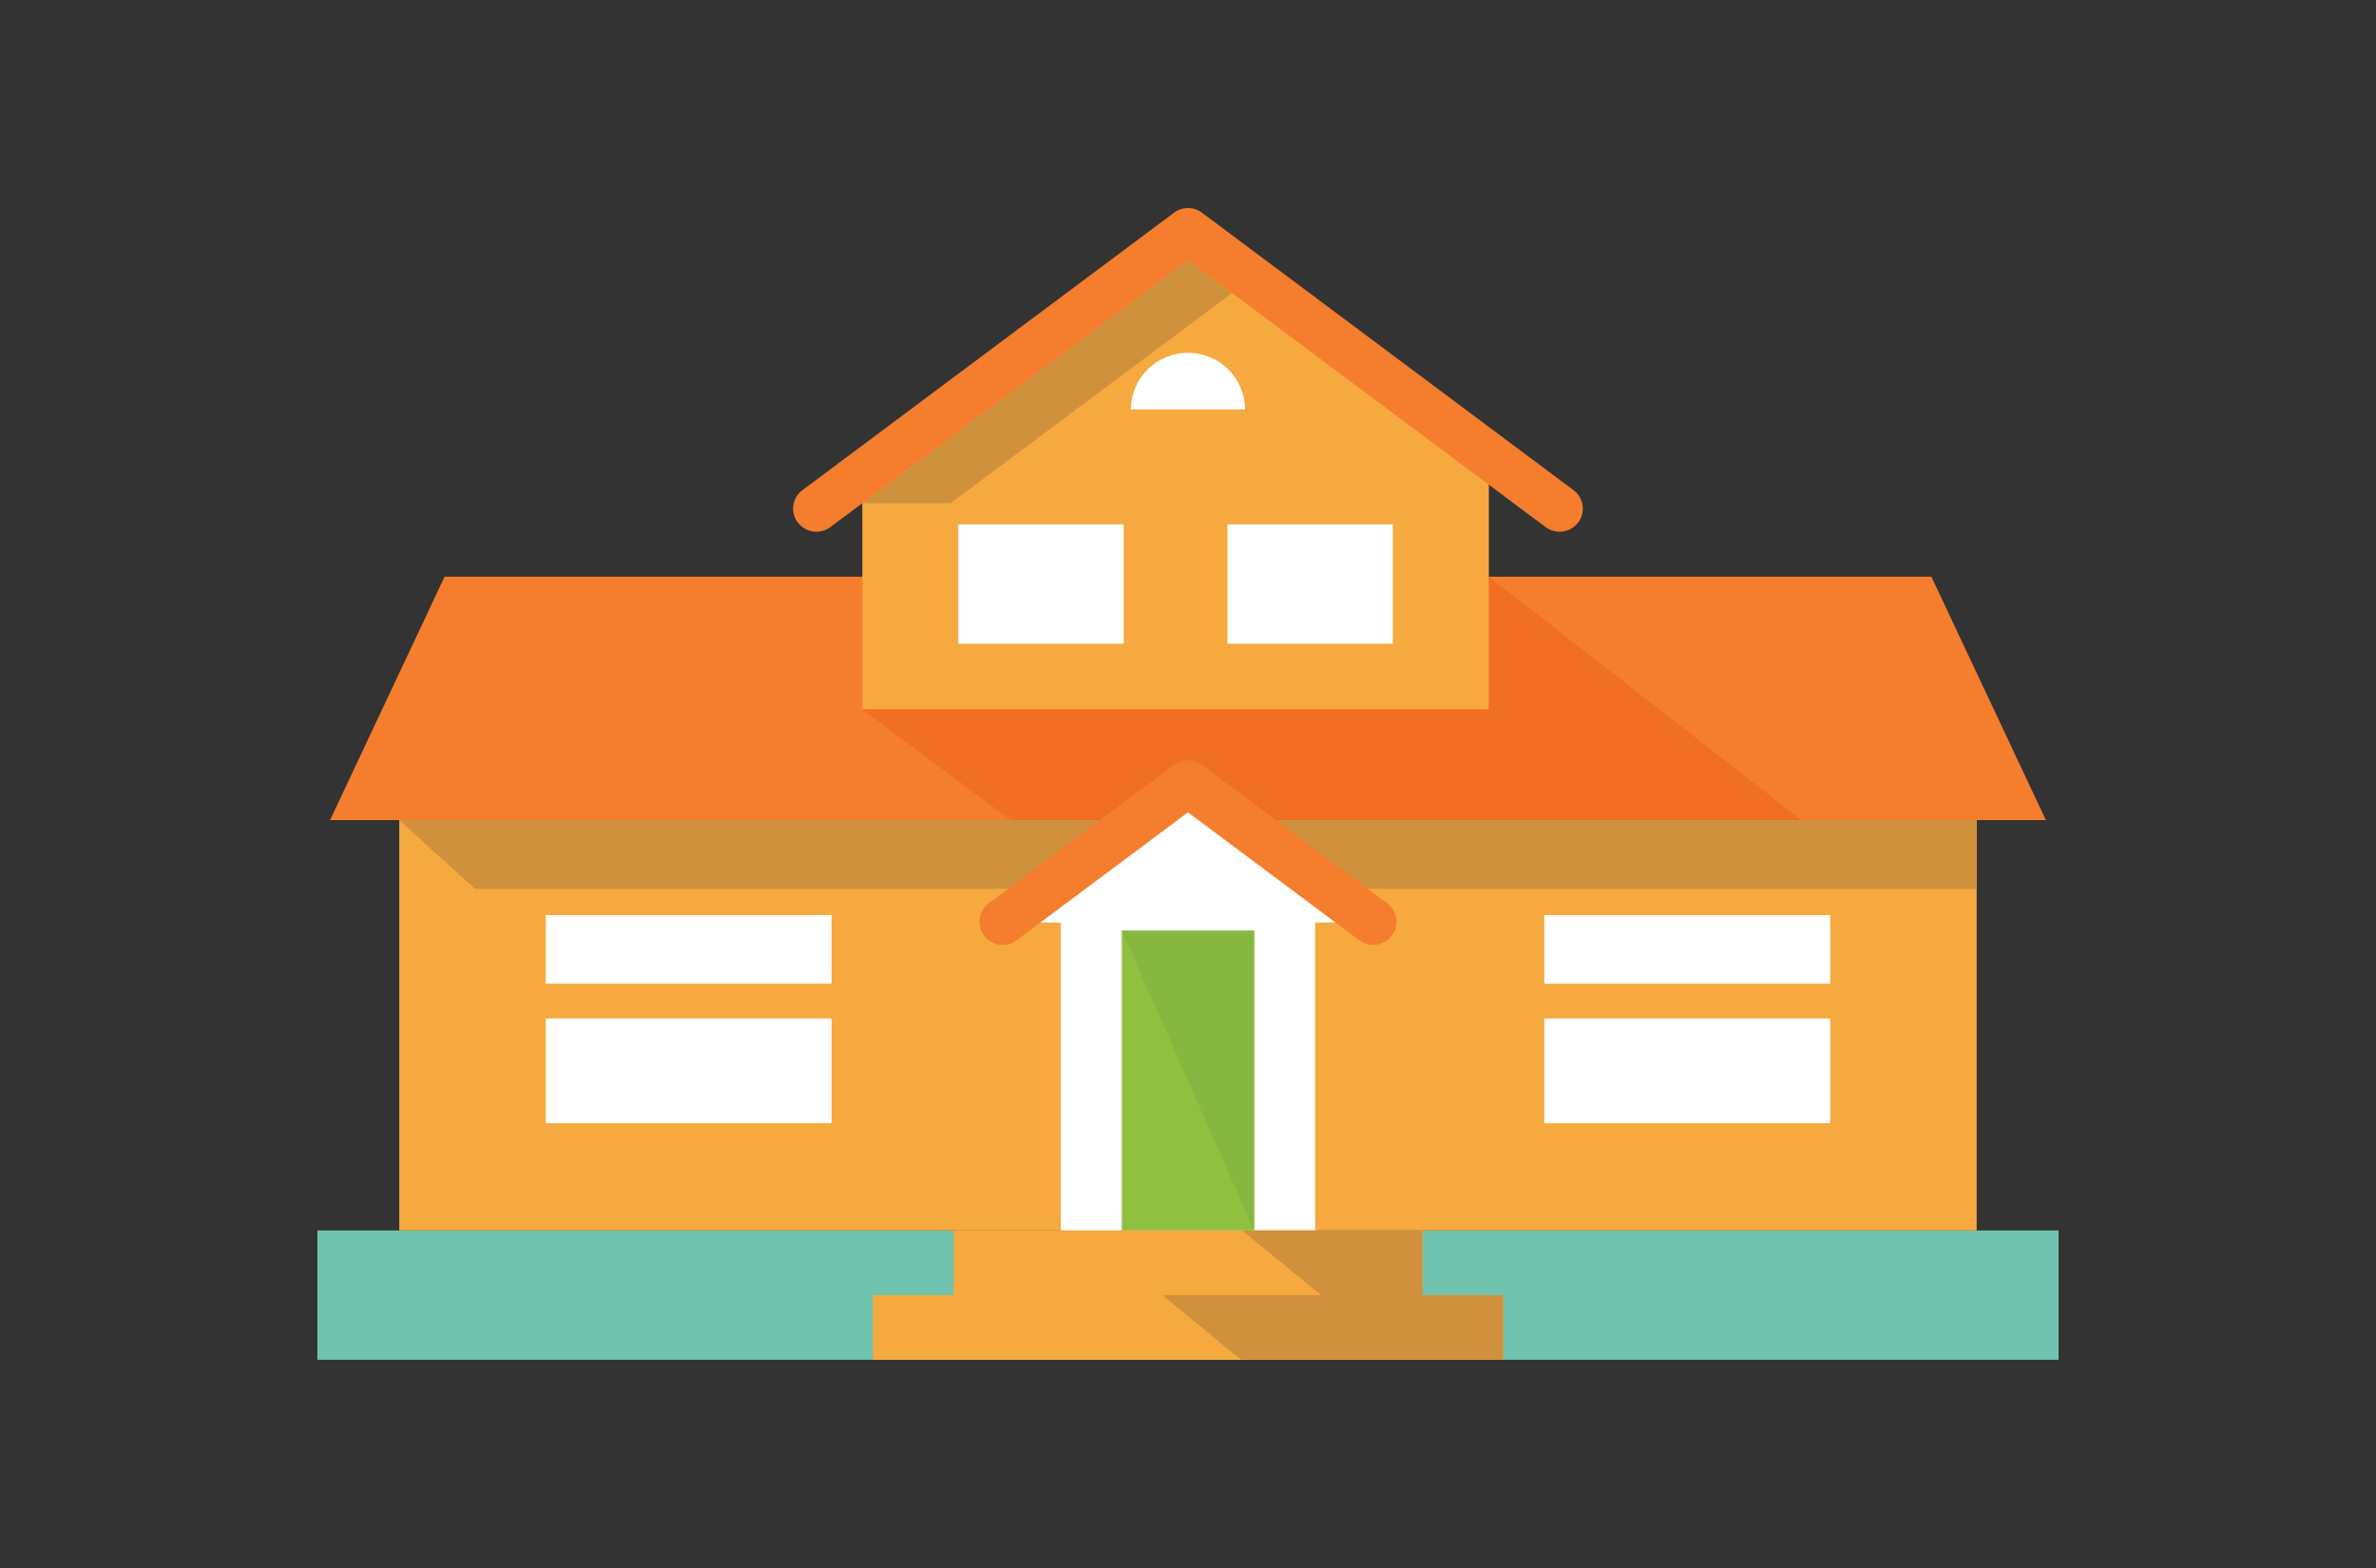
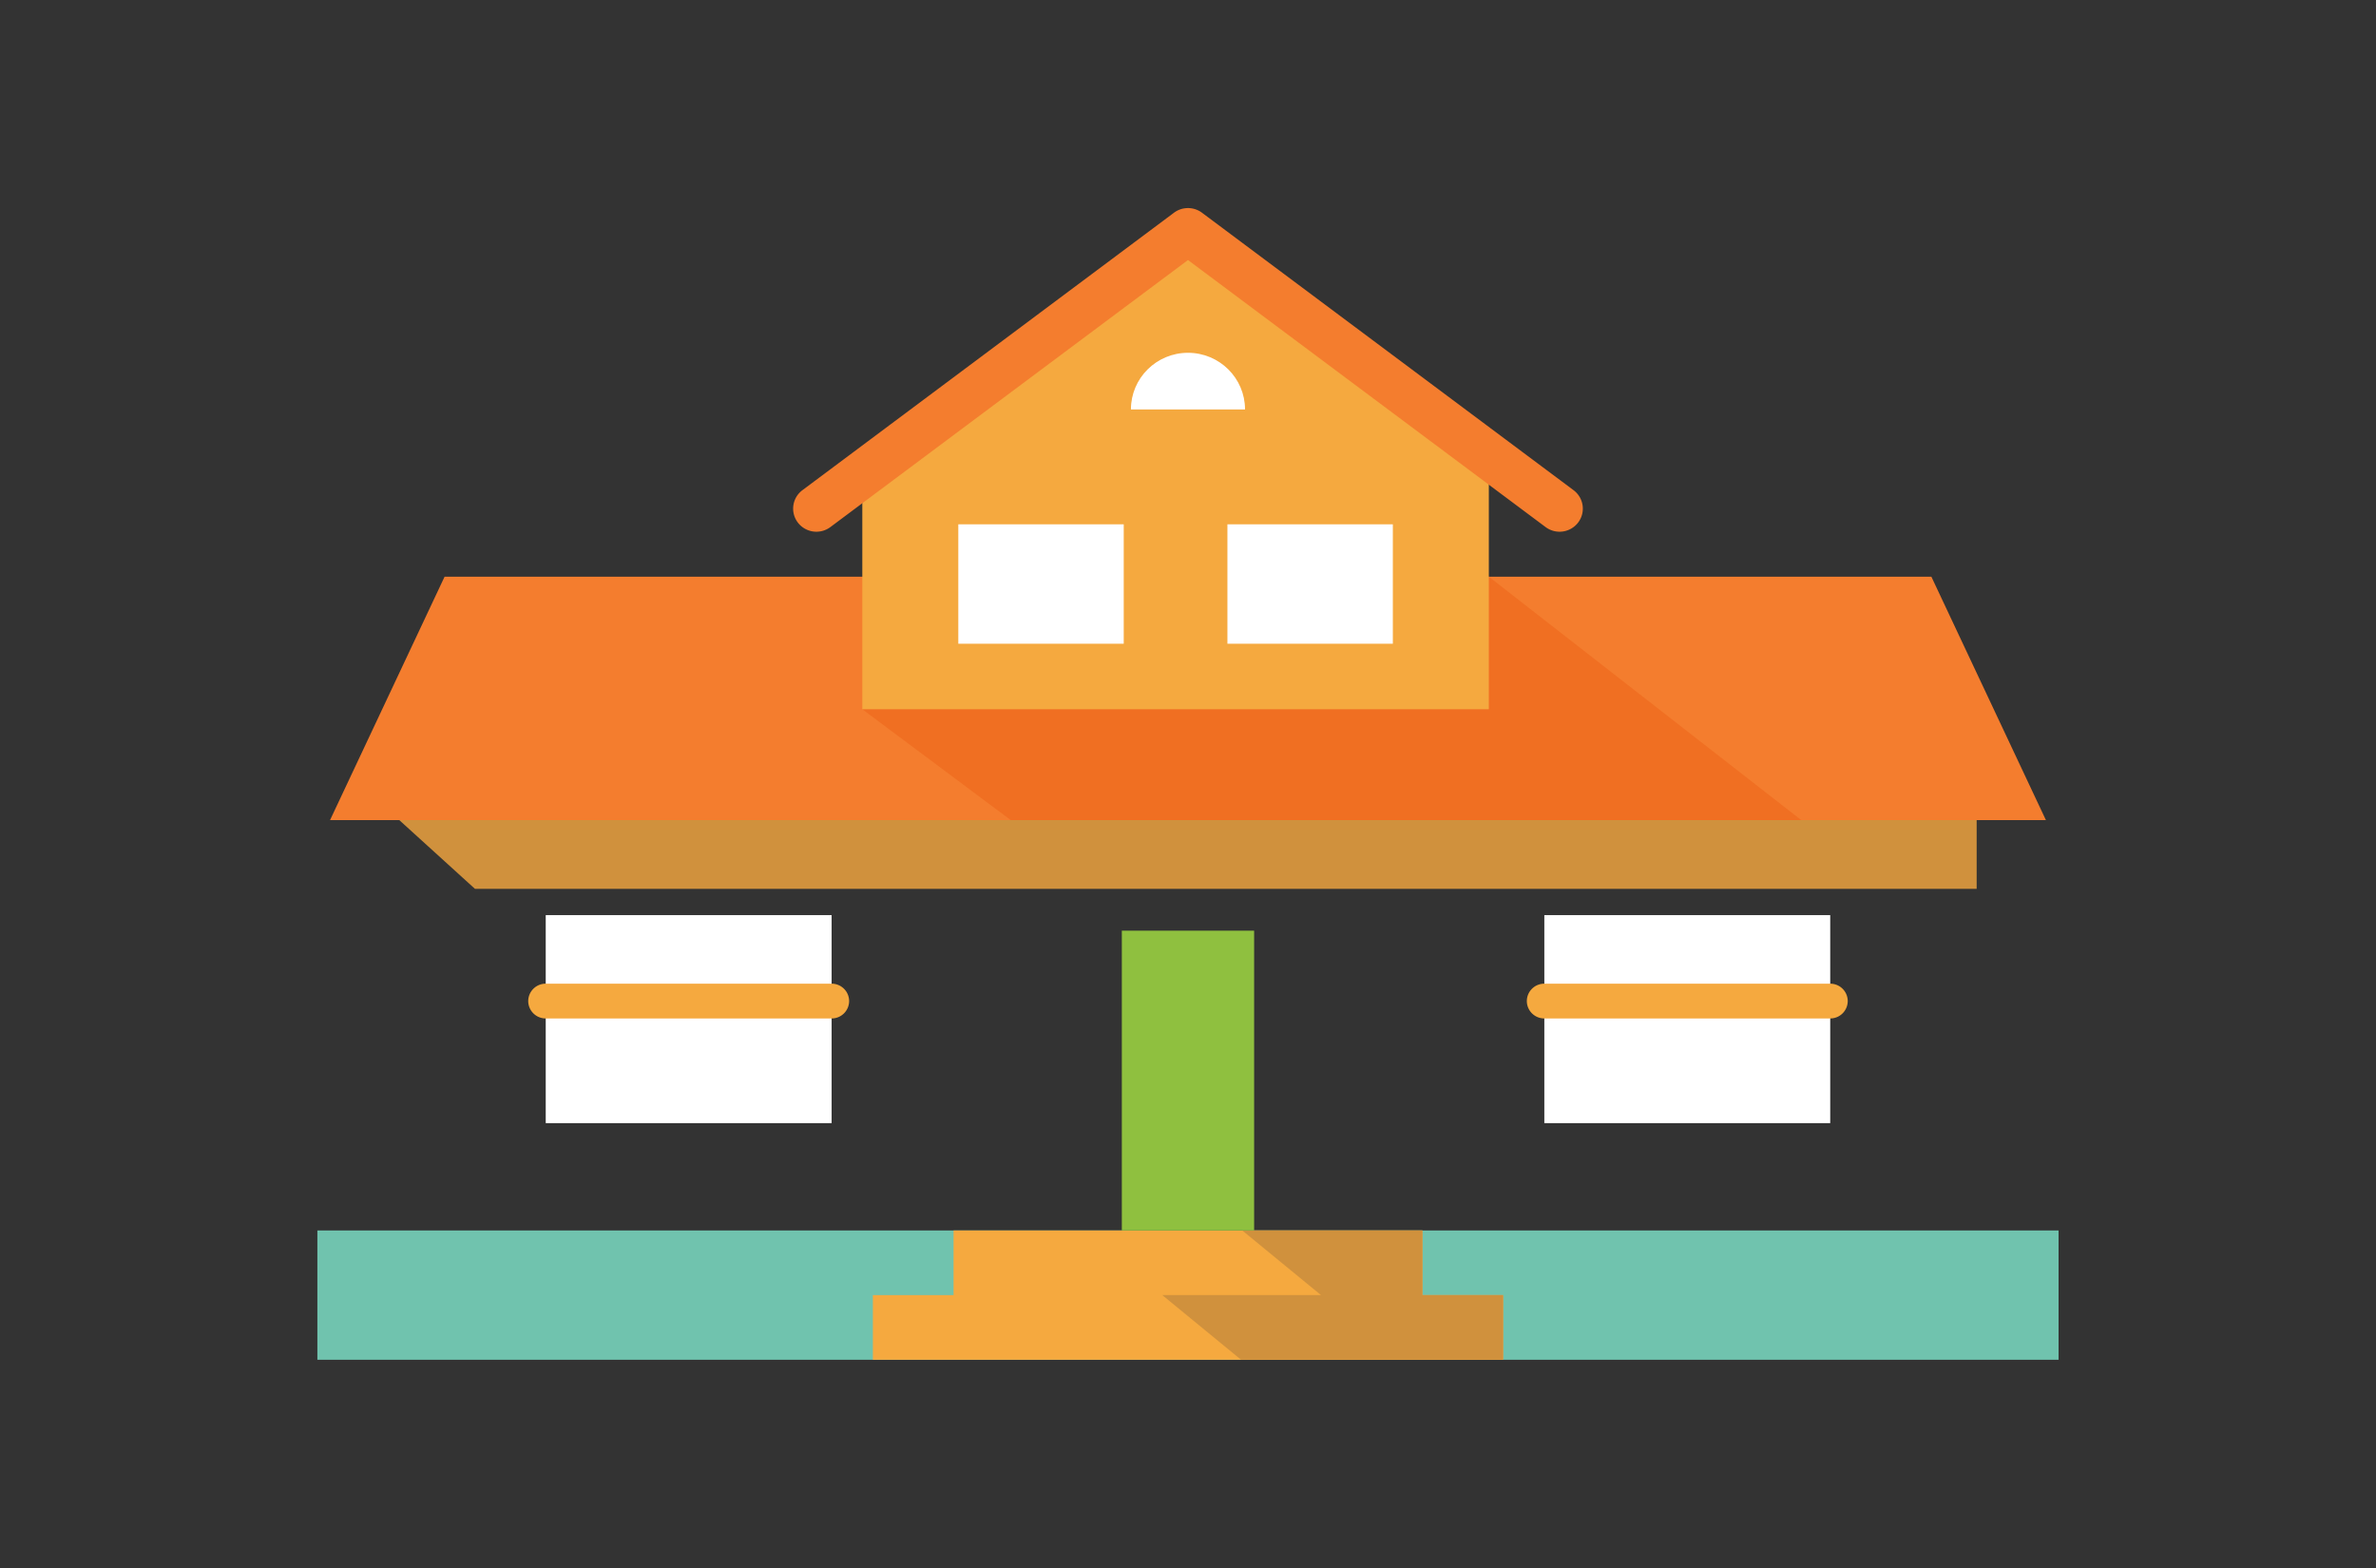
<svg xmlns="http://www.w3.org/2000/svg" viewBox="0 0 400 264">
  <rect x="0" y="0" width="400" height="264" fill="#333333" stroke="none" />
  <title>illustrations/house</title>
  <g fill="none">
    <path fill="#70C3AE" d="M53.43 228.94h293.133v-21.772H53.43z" />
-     <path fill="#F5A93F" d="M67.222 207.168H332.77v-69.085H67.222z" />
    <path fill="#F47D2E" d="M325.146 97.096h-250.3L55.56 138.083h288.872z" />
    <path fill="#FFF" d="M91.873 189.1h48.13v-35.025h-48.13z" />
    <path d="M91.873 171.473a2.937 2.937 0 0 1-2.946-2.927 2.937 2.937 0 0 1 2.946-2.926h48.13a2.937 2.937 0 0 1 2.948 2.926 2.937 2.937 0 0 1-2.947 2.927h-48.13z" fill="#F5A93F" />
    <path fill="#FFF" d="M259.988 189.1h48.13v-35.025h-48.13z" />
    <path d="M259.988 171.473a2.936 2.936 0 0 1-2.946-2.927 2.936 2.936 0 0 1 2.946-2.926h48.131a2.937 2.937 0 0 1 2.947 2.926 2.937 2.937 0 0 1-2.947 2.927h-48.13z" fill="#F5A93F" />
    <path fill="#D0913D" d="M79.96 149.653h252.81v-11.57H67.223z" />
-     <path fill="#F06F22" d="M145.17 119.416l24.996 18.667h133.085l-52.606-40.987H145.17z" />
+     <path fill="#F06F22" d="M145.17 119.416l24.996 18.667h133.085l-52.606-40.987z" />
    <path fill="#F5A93F" d="M145.17 79.864v39.552h105.475V78.409l-50.649-39.49z" />
    <path fill="#FFF" d="M161.33 108.38h27.85v-20.1h-27.85zm45.305 0h27.85v-20.1h-27.85zm-6.639-48.981c5.304 0 9.605 4.272 9.605 9.541h-19.21c0-5.27 4.3-9.541 9.605-9.541z" />
-     <path fill="#D0913D" d="M160.028 84.728l47.397-35.398-7.429-5.548-54.826 40.946z" />
    <path d="M139.788 88.747a3.932 3.932 0 0 1-5.48-.778 3.87 3.87 0 0 1 .784-5.442l62.503-46.678a3.68 3.68 0 0 1 .301-.21l.048-.03.037-.022.07-.043.015-.007.042-.023.044-.024.04-.021.047-.024.037-.019.051-.023.036-.017.004-.002.082-.037.055-.023.032-.012.088-.034.06-.022.03-.01a3.69 3.69 0 0 1 .637-.16l.073-.013.019-.002.075-.01.018-.002.075-.008.018-.002.076-.007.018-.001.077-.005h.017l.076-.003h.017l.077-.002h.018l.077.002h.017l.076.002.017.001.078.005h.017l.076.008.018.002.075.008.019.001.074.01.02.003.073.013c.215.035.429.088.637.16l.029.01.06.022.087.034.032.012.056.023.081.037.005.002.036.017.05.023.038.019.047.024.042.021.042.024.044.023.014.007.07.043.038.022.048.03c.103.065.204.134.3.21l62.504 46.678a3.871 3.871 0 0 1 .784 5.442 3.931 3.931 0 0 1-5.479.778l-60.209-44.965-60.21 44.965z" fill="#F47D2E" />
-     <path fill="#FFF" d="M199.996 131.904l-31.185 23.289 9.78.161v51.814h42.811v-51.814l9.778-.161z" />
    <path fill="#F5A93F" d="M160.532 218.053h78.927v-10.885h-78.927zm-13.584 10.887h106.097v-10.887H146.948z" />
    <path fill="#D0913D" d="M209.13 207.168h30.329v10.885h-17.067zm-13.458 10.885h57.373v10.887h-44.11z" />
    <path fill="#8FC03F" d="M188.861 207.168h22.27v-50.472h-22.27z" />
-     <path d="M171.159 158.302a3.93 3.93 0 0 1-5.479-.777 3.871 3.871 0 0 1 .783-5.443l31.185-23.288a3.937 3.937 0 0 1 4.75.04l31.13 23.249a3.871 3.871 0 0 1 .784 5.442 3.93 3.93 0 0 1-5.478.778l-28.837-21.535-28.838 21.534z" fill="#F47D2E" />
-     <path fill="#86B840" d="M211.13 207.168v-50.472h-22.269z" />
  </g>
</svg>